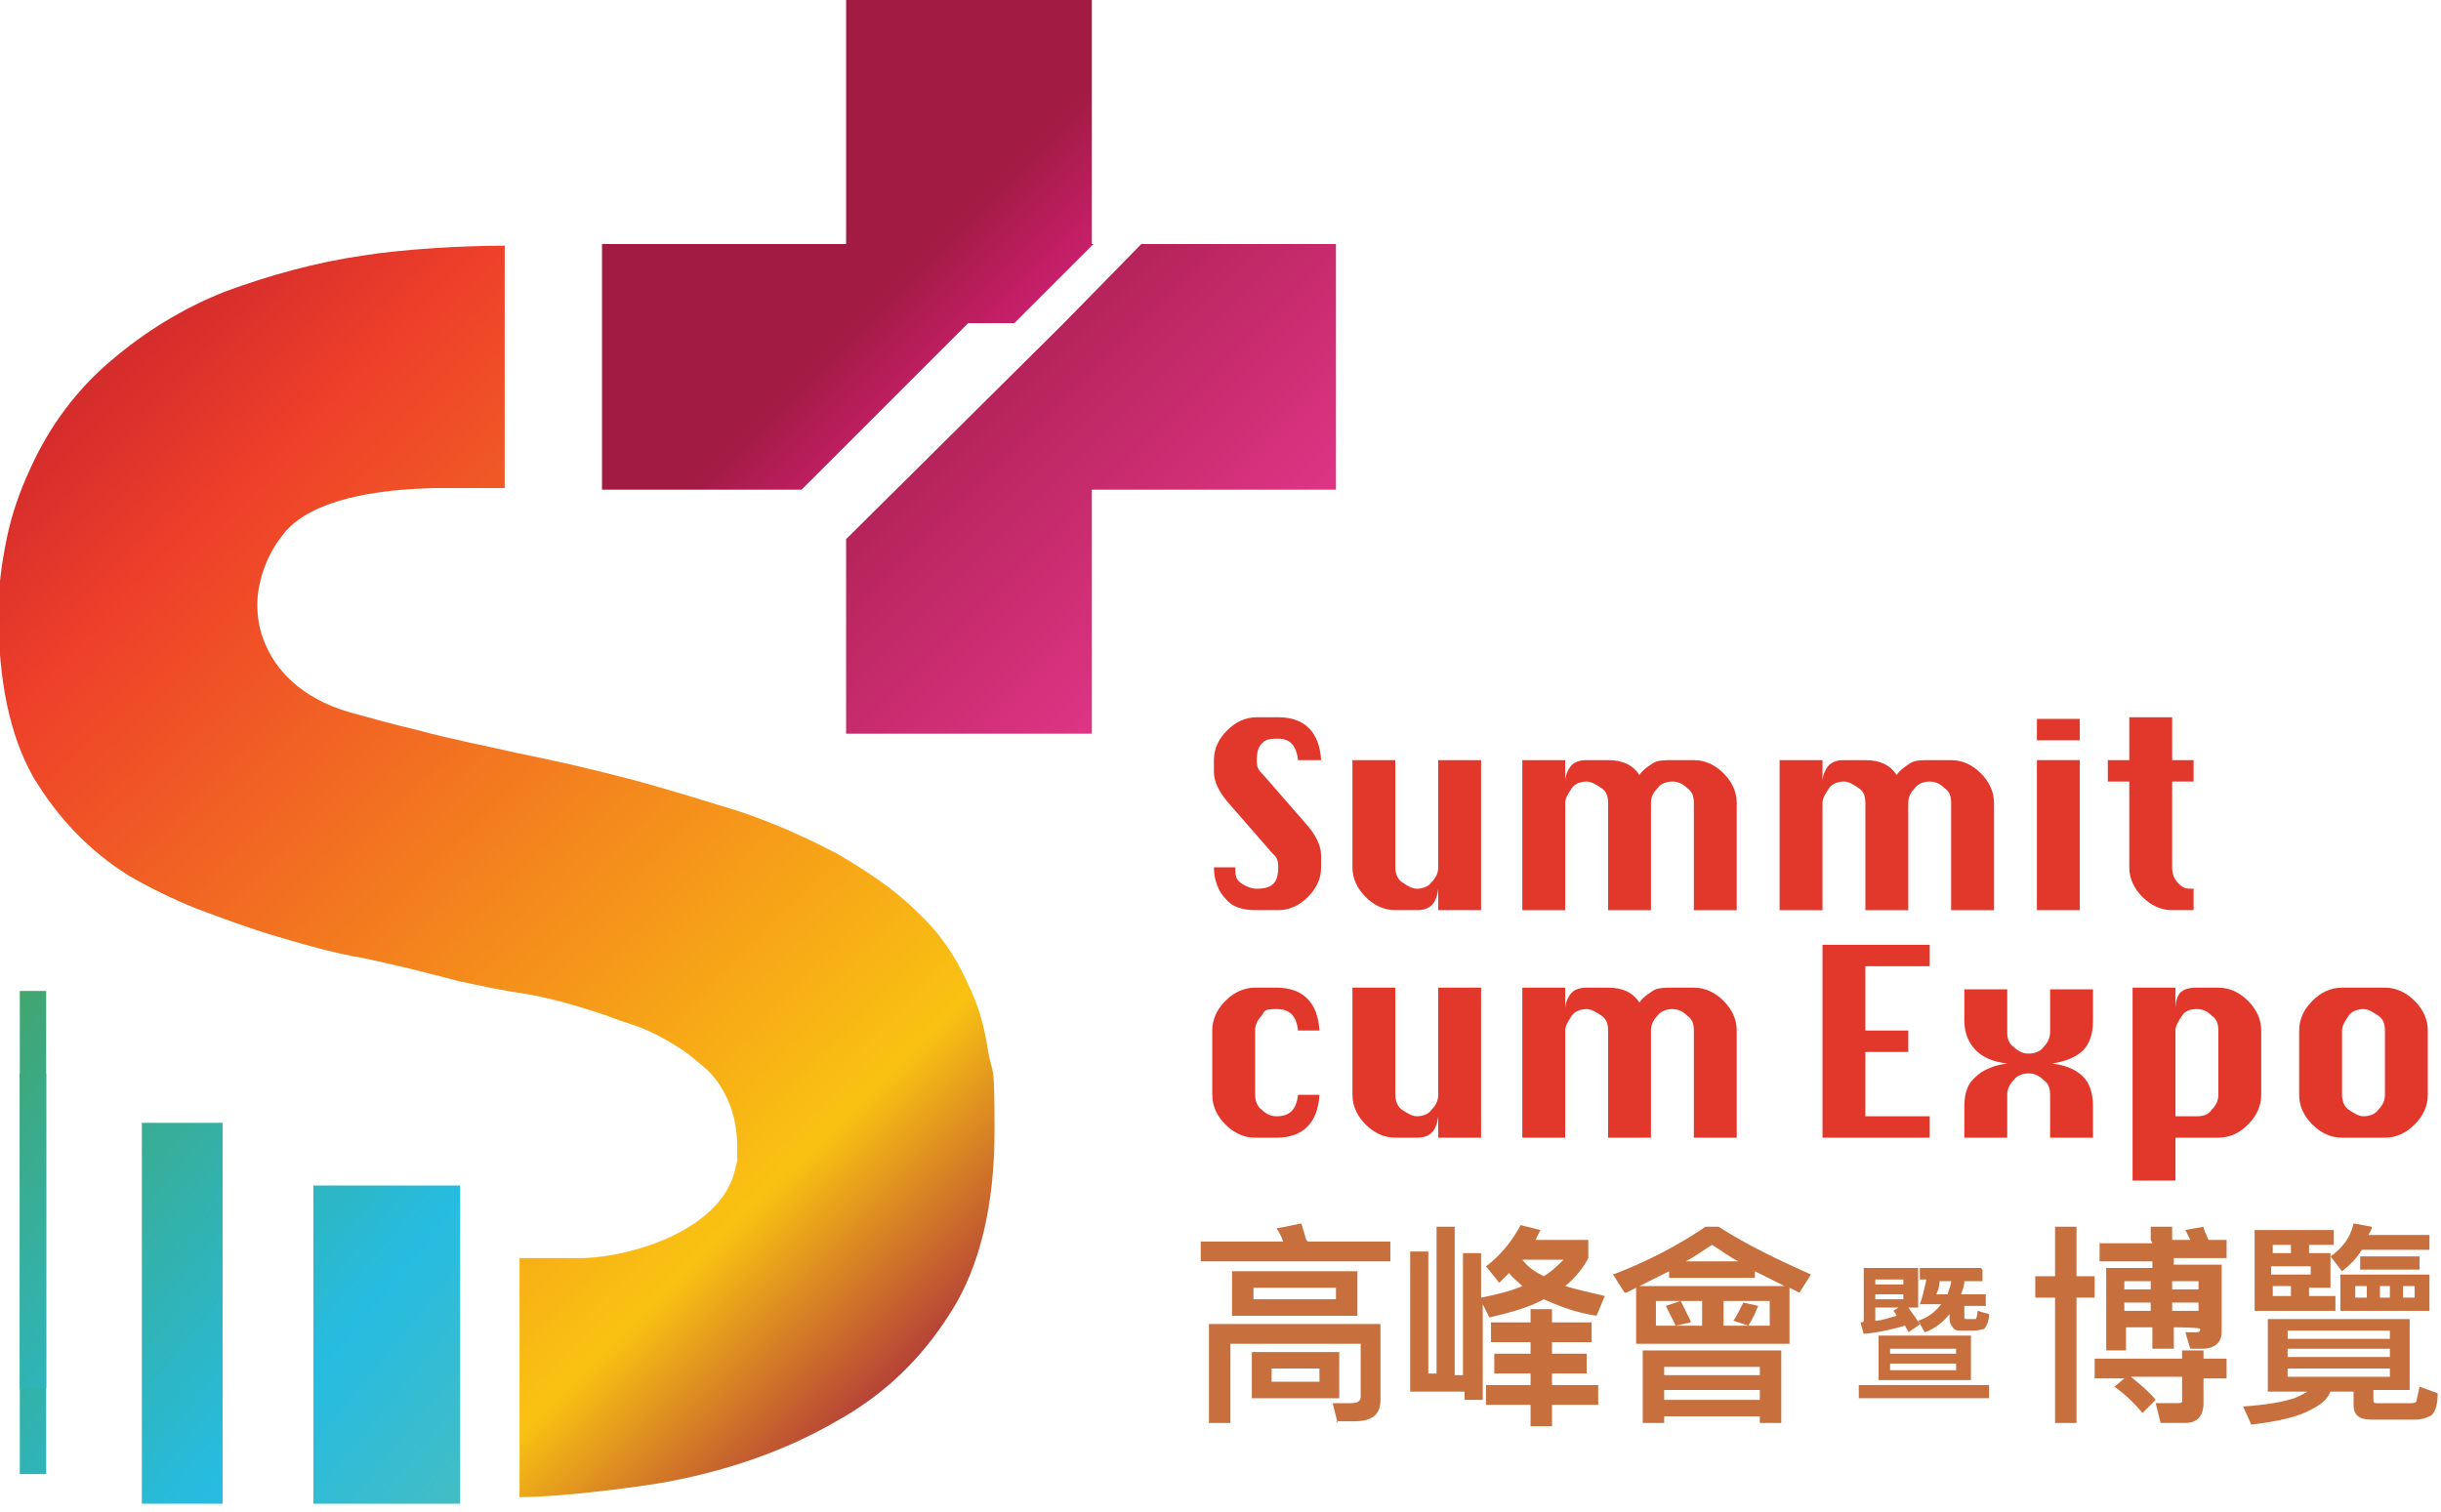
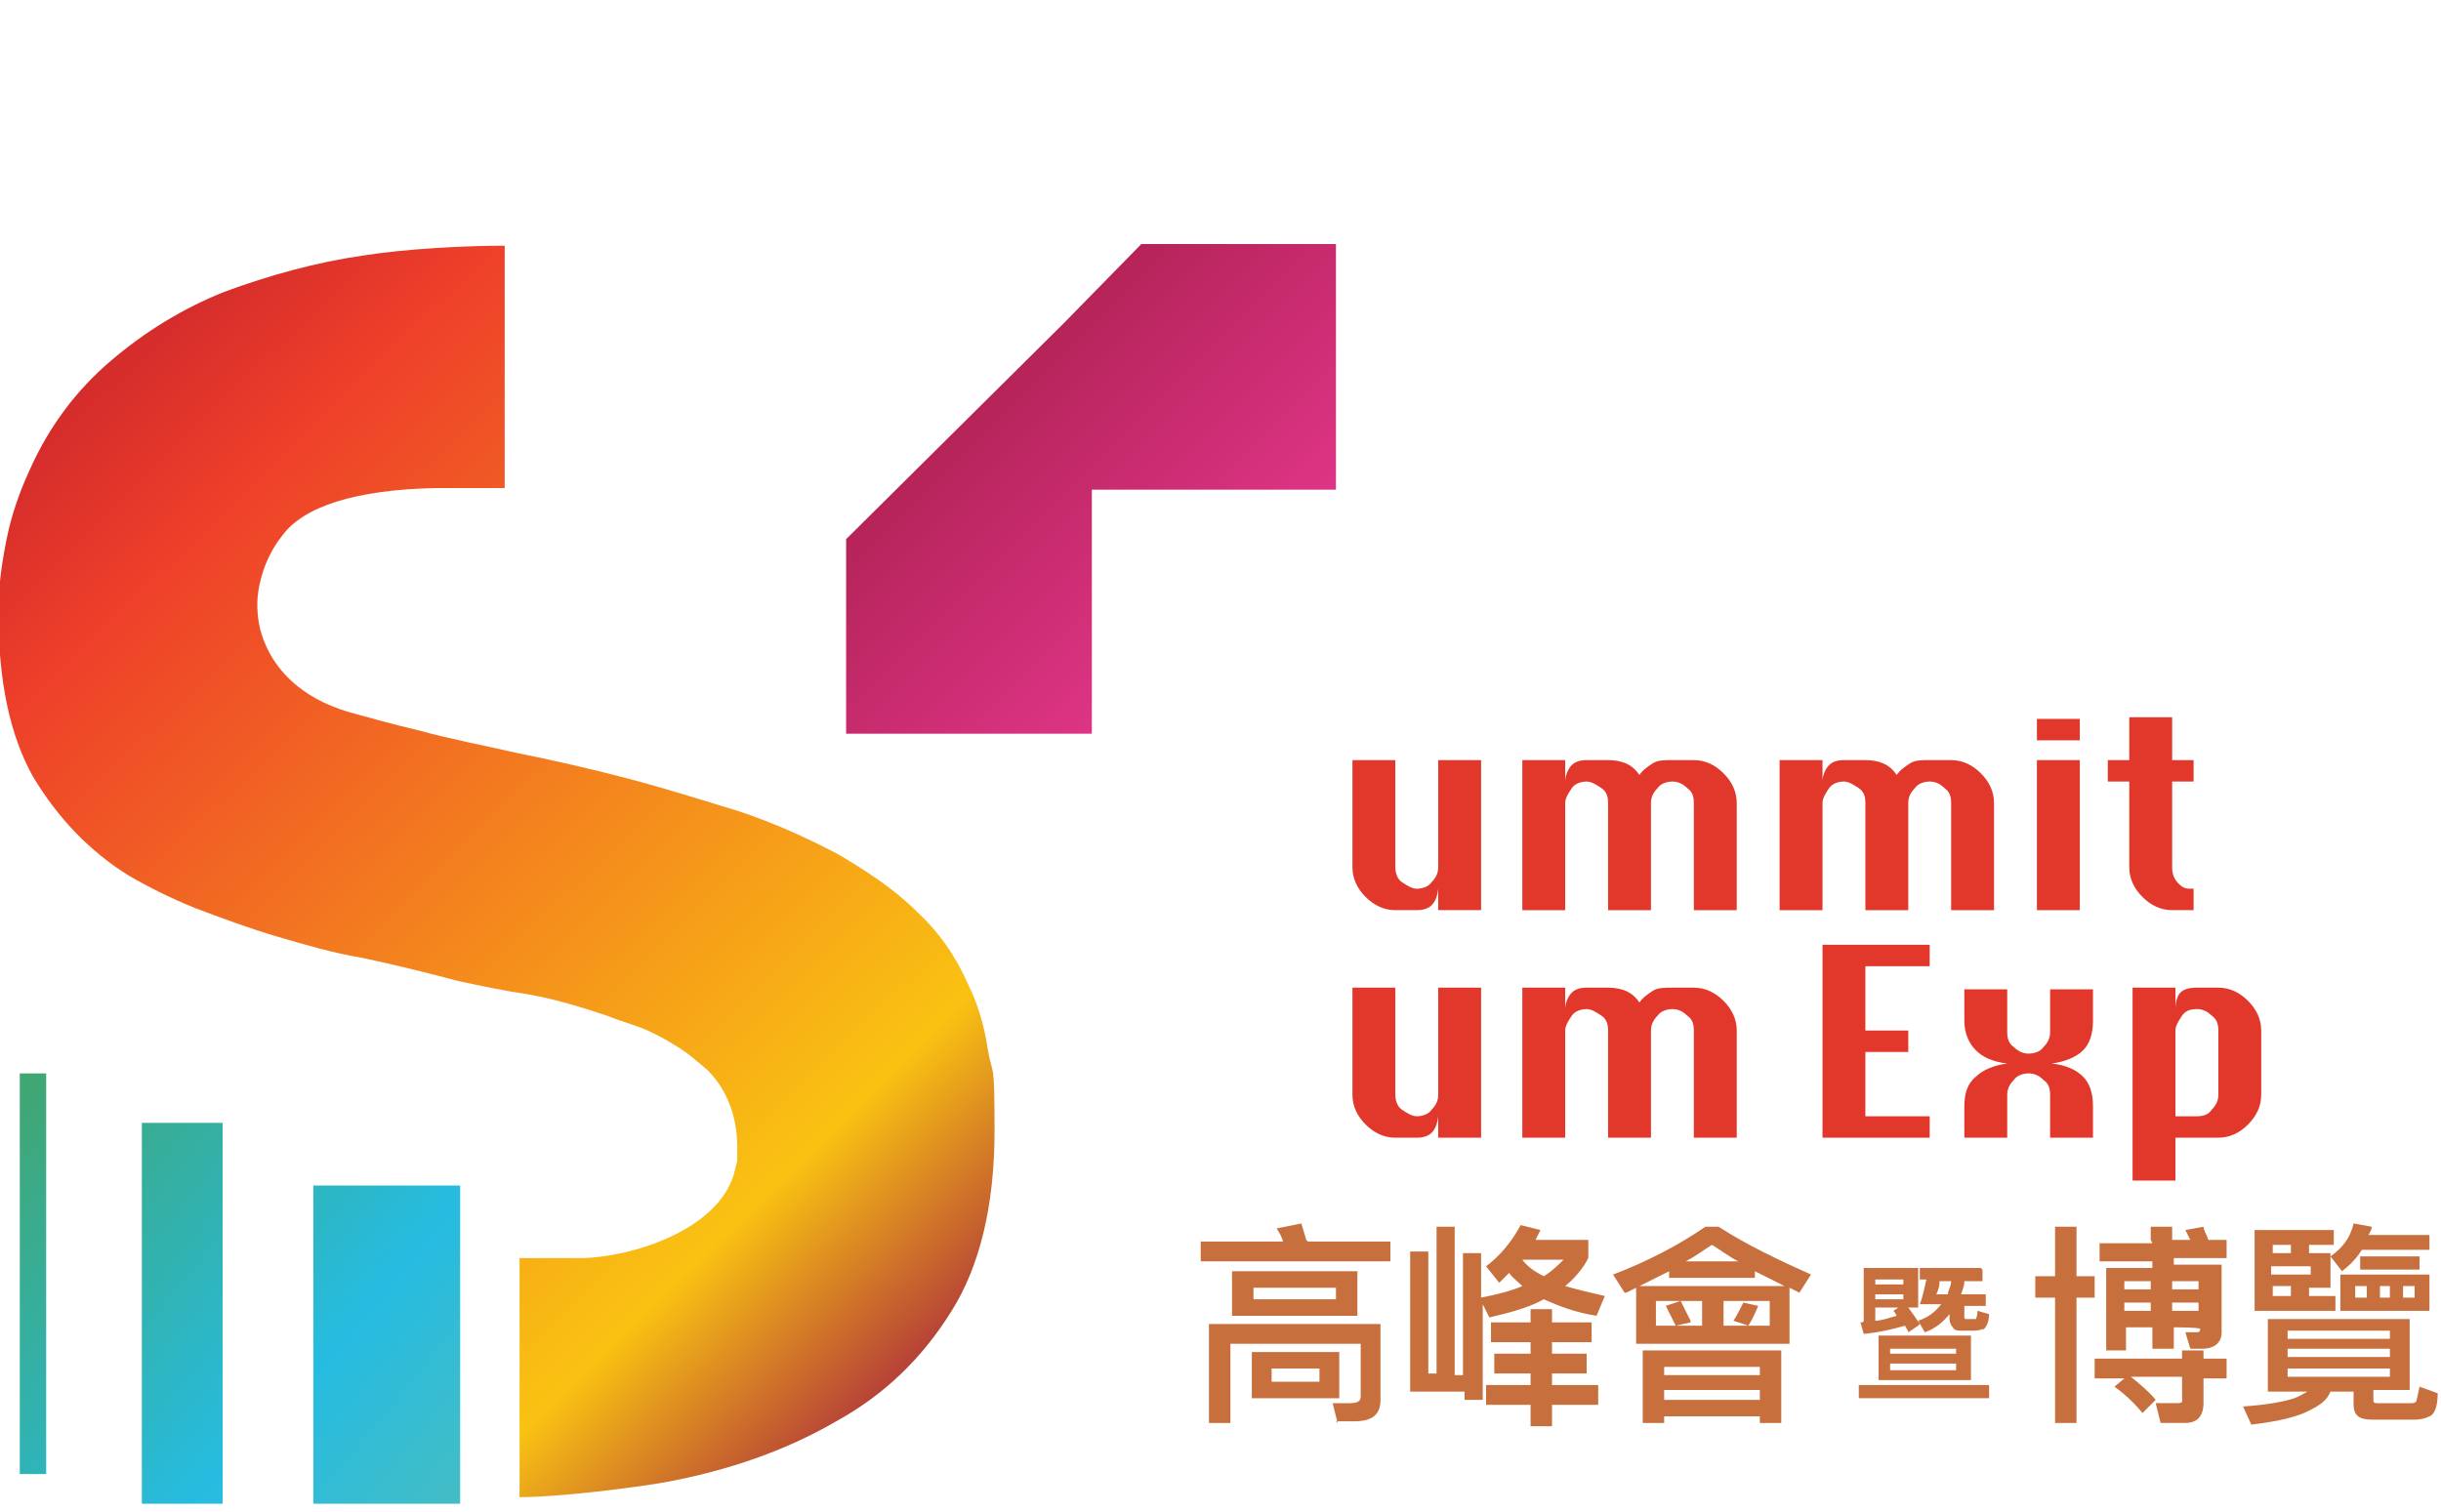
<svg xmlns="http://www.w3.org/2000/svg" xmlns:xlink="http://www.w3.org/1999/xlink" id="_圖層_1" data-name="圖層_1" version="1.1" viewBox="0 0 148 91.7">
  <defs>
    <style>
      .st0 {
        fill: #e2372b;
      }

      .st1 {
        fill: url(#linear-gradient2);
      }

      .st2 {
        fill: url(#linear-gradient1);
      }

      .st3 {
        fill: url(#linear-gradient3);
      }

      .st4 {
        fill: url(#linear-gradient6);
      }

      .st5 {
        fill: url(#linear-gradient5);
      }

      .st6 {
        fill: url(#linear-gradient4);
      }

      .st7 {
        fill: url(#linear-gradient);
      }

      .st8 {
        fill: #c7703e;
      }
    </style>
    <linearGradient id="linear-gradient" x1="-62.4" y1="-43.5" x2="60.7" y2="83.2" gradientUnits="userSpaceOnUse">
      <stop offset=".2" stop-color="#dca738" />
      <stop offset=".3" stop-color="#4b9d45" />
      <stop offset=".5" stop-color="#c41f2d" />
      <stop offset=".6" stop-color="#ee3f2a" />
      <stop offset=".9" stop-color="#f9c212" />
      <stop offset="1" stop-color="#a11b43" />
    </linearGradient>
    <linearGradient id="linear-gradient1" x1="101.6" y1="65.1" x2="53.8" y2="17.3" gradientUnits="userSpaceOnUse">
      <stop offset="0" stop-color="#dca738" />
      <stop offset=".2" stop-color="#4b9d45" />
      <stop offset=".4" stop-color="#26bce1" />
      <stop offset=".7" stop-color="#f9c212" />
      <stop offset=".8" stop-color="#ec238f" />
      <stop offset="1" stop-color="#a11b43" />
    </linearGradient>
    <linearGradient id="linear-gradient2" x1="101.6" y1="65.1" x2="53.8" y2="17.3" gradientUnits="userSpaceOnUse">
      <stop offset=".5" stop-color="#eb3a94" />
      <stop offset="1" stop-color="#a11b43" />
    </linearGradient>
    <linearGradient id="linear-gradient3" x1="-31" y1="36.7" x2="100.8" y2="145.1" gradientUnits="userSpaceOnUse">
      <stop offset="0" stop-color="#dca738" />
      <stop offset=".2" stop-color="#4b9d45" />
      <stop offset=".4" stop-color="#26bce1" />
      <stop offset=".9" stop-color="#f9c212" />
      <stop offset="1" stop-color="#a11b43" />
    </linearGradient>
    <linearGradient id="linear-gradient4" x1="-35.1" y1="41.7" x2="95.4" y2="149.1" xlink:href="#linear-gradient3" />
    <linearGradient id="linear-gradient5" x1="-37.6" y1="44.7" x2="93" y2="152.1" xlink:href="#linear-gradient3" />
    <linearGradient id="linear-gradient6" x1="-37.2" y1="39.9" x2="92.2" y2="146.3" xlink:href="#linear-gradient3" />
  </defs>
  <g>
    <g>
-       <path class="st0" d="M80,46.1h-1.3c-.1-.9-.5-1.3-1.2-1.3s-.8.1-1,.3c-.2.2-.3.5-.3,1s.1.6.4.9l2.7,3.1c.5.6.8,1.2.8,1.8v.7c0,.7-.3,1.3-.8,1.8-.5.5-1.1.8-1.8.8h-1.3c-.9,0-1.5-.2-1.9-.7-.4-.4-.7-1.1-.7-1.9h1.3c0,0,0,.2,0,.2,0,.4.1.6.4.8.3.2.6.3.9.3.5,0,.8-.1,1-.3.2-.2.3-.5.3-1s-.1-.6-.4-.9l-2.7-3.1c-.5-.6-.8-1.2-.8-1.8v-.7c0-.7.3-1.3.8-1.8.5-.5,1.1-.8,1.8-.8h1.3c1.6,0,2.5.9,2.6,2.6Z" />
      <path class="st0" d="M89.8,46.1v9.1h-2.6v-1.3c-.1.9-.5,1.3-1.3,1.3h-1.3c-.7,0-1.3-.3-1.8-.8-.5-.5-.8-1.1-.8-1.8v-6.5h2.6v6.5c0,.3.1.7.4.9s.6.4.9.4.7-.1.9-.4c.3-.3.4-.6.4-.9v-6.5h2.6Z" />
      <path class="st0" d="M100.1,55.2h-2.6v-6.5c0-.4-.1-.7-.4-.9s-.6-.4-.9-.4-.7.1-.9.4-.4.6-.4.9v6.5h-2.6v-9.1h2.6v1.3c0-.4.2-.8.4-1,.2-.2.5-.3.9-.3h1.3c.9,0,1.5.3,1.9.9.2-.3.5-.5.8-.7.3-.2.7-.2,1.2-.2h1.3c.7,0,1.3.3,1.8.8s.8,1.1.8,1.8v6.5h-2.6v-6.5c0-.4-.1-.7-.4-.9-.3-.3-.6-.4-.9-.4s-.7.1-.9.4c-.3.3-.4.6-.4.9v6.5Z" />
      <path class="st0" d="M115.7,55.2h-2.6v-6.5c0-.4-.1-.7-.4-.9s-.6-.4-.9-.4-.7.1-.9.4-.4.6-.4.9v6.5h-2.6v-9.1h2.6v1.3c0-.4.2-.8.4-1,.2-.2.5-.3.9-.3h1.3c.9,0,1.5.3,1.9.9.2-.3.5-.5.8-.7.3-.2.7-.2,1.2-.2h1.3c.7,0,1.3.3,1.8.8s.8,1.1.8,1.8v6.5h-2.6v-6.5c0-.4-.1-.7-.4-.9-.3-.3-.6-.4-.9-.4s-.7.1-.9.4c-.3.3-.4.6-.4.9v6.5Z" />
      <path class="st0" d="M123.5,44.9v-1.3h2.6v1.3h-2.6ZM123.5,55.2v-9.1h2.6v9.1h-2.6Z" />
      <path class="st0" d="M129.1,43.5h2.6v2.6h1.3v1.3h-1.3v5.2c0,.4.1.7.4,1s.5.3.8.3h.1v1.3h-1.3c-.7,0-1.3-.3-1.8-.8-.5-.5-.8-1.1-.8-1.8v-5.2h-1.3v-1.3h1.3v-2.6Z" />
-       <path class="st0" d="M80,62.5h-1.3c-.1-.9-.5-1.3-1.3-1.3s-.7.1-.9.4c-.3.3-.4.6-.4.9v3.9c0,.3.1.7.4.9.3.3.6.4.9.4.8,0,1.2-.4,1.3-1.3h1.3c-.1,1.7-1,2.6-2.6,2.6h-1.3c-.7,0-1.3-.3-1.8-.8-.5-.5-.8-1.1-.8-1.8v-3.9c0-.7.3-1.3.8-1.8.5-.5,1.1-.8,1.8-.8h1.3c1.6,0,2.5.9,2.6,2.6Z" />
      <path class="st0" d="M89.8,59.9v9.1h-2.6v-1.3c-.1.9-.5,1.3-1.3,1.3h-1.3c-.7,0-1.3-.3-1.8-.8-.5-.5-.8-1.1-.8-1.8v-6.5h2.6v6.5c0,.3.1.7.4.9s.6.4.9.4.7-.1.9-.4c.3-.3.4-.6.4-.9v-6.5h2.6Z" />
      <path class="st0" d="M100.1,69h-2.6v-6.5c0-.4-.1-.7-.4-.9s-.6-.4-.9-.4-.7.1-.9.4-.4.6-.4.9v6.5h-2.6v-9.1h2.6v1.3c0-.4.2-.8.4-1,.2-.2.5-.3.9-.3h1.3c.9,0,1.5.3,1.9.9.2-.3.5-.5.8-.7.3-.2.7-.2,1.2-.2h1.3c.7,0,1.3.3,1.8.8s.8,1.1.8,1.8v6.5h-2.6v-6.5c0-.4-.1-.7-.4-.9-.3-.3-.6-.4-.9-.4s-.7.1-.9.4c-.3.3-.4.6-.4.9v6.5Z" />
      <path class="st0" d="M110.5,69v-11.7h6.5v1.3h-3.9v3.9h2.6v1.3h-2.6v3.9h3.9v1.3h-6.5Z" />
      <path class="st0" d="M119.1,69v-1.9c0-.8.2-1.4.7-1.8.4-.4,1.1-.7,1.9-.8-.9-.1-1.5-.4-1.9-.8-.4-.4-.7-1-.7-1.8v-1.9h2.6v2.6c0,.4.1.7.4.9.3.3.6.4.9.4s.7-.1.9-.4c.3-.3.4-.6.4-.9v-2.6h2.6v1.9c0,.8-.2,1.4-.6,1.8-.4.4-1.1.7-1.9.8.9.1,1.5.4,1.9.8.4.4.6,1,.6,1.8v1.9h-2.6v-2.6c0-.4-.1-.7-.4-.9-.3-.3-.6-.4-.9-.4s-.7.1-.9.4c-.3.3-.4.6-.4.9v2.6h-2.6Z" />
      <path class="st0" d="M129.3,59.9h2.6v1.3c0-.4.1-.8.3-1,.2-.2.5-.3,1-.3h1.3c.7,0,1.3.3,1.8.8.5.5.8,1.1.8,1.8v3.9c0,.7-.3,1.3-.8,1.8-.5.5-1.1.8-1.8.8h-2.6v2.6h-2.6v-11.7ZM131.9,67.7h1.3c.4,0,.7-.1.9-.4.3-.3.4-.6.4-.9v-3.9c0-.4-.1-.7-.4-.9-.3-.3-.6-.4-.9-.4-.4,0-.7.1-.9.4s-.4.6-.4.9v5.2Z" />
-       <path class="st0" d="M142,59.9h2.6c.7,0,1.3.3,1.8.8.5.5.8,1.1.8,1.8v3.9c0,.7-.3,1.3-.8,1.8s-1.1.8-1.8.8h-2.6c-.7,0-1.3-.3-1.8-.8-.5-.5-.8-1.1-.8-1.8v-3.9c0-.7.3-1.3.8-1.8.5-.5,1.1-.8,1.8-.8ZM142,62.5v3.9c0,.3.1.7.4.9s.6.4.9.4.7-.1.9-.4c.3-.3.4-.6.4-.9v-3.9c0-.4-.1-.7-.4-.9s-.6-.4-.9-.4-.7.1-.9.4-.4.6-.4.9Z" />
    </g>
    <path class="st7" d="M57.7,79.5c1.7-2.7,2.6-6.4,2.6-10.9s-.1-3.2-.4-4.9c-.2-1.4-.6-2.8-1.2-4-.8-1.8-1.8-3.2-3.1-4.4-1.4-1.4-3.1-2.5-4.8-3.5-1.9-1-3.9-1.9-6-2.6-2.3-.7-4.5-1.4-6.8-2-2.3-.6-4.5-1.1-6.5-1.5-2.2-.5-4.3-.9-6.1-1.4-1.7-.4-3.1-.8-4.2-1.1-3.1-.9-4.5-2.7-5.1-4.1-.4-.9-.5-1.7-.5-2.5s.3-2.6,1.5-4.1c1.3-1.8,4.5-2.8,9.3-2.9,2,0,3.4,0,4.2,0v-14.7c-2.5,0-6.1.2-8.6.6-2.8.4-5.7,1.2-8.4,2.2-2.5,1-4.8,2.4-6.9,4.2-2,1.7-3.7,3.9-4.9,6.6-.6,1.3-1.1,2.7-1.4,4.2-.3,1.5-.5,2.9-.5,4.4,0,4.2.7,7.5,2.1,10,1.5,2.5,3.4,4.5,5.8,6,1.2.7,2.6,1.4,4.1,2,1.6.6,3.2,1.2,4.9,1.7,1.7.5,3.4,1,5.2,1.3,1.9.4,3.9.9,5.8,1.4,1.4.3,2.8.6,4.2.8,1.7.3,3.3.8,4.8,1.3.5.2,1.1.4,1.7.6.9.3,1.8.8,2.6,1.3.8.5,1.3,1,1.8,1.4,1.7,1.7,1.8,3.9,1.8,4.6v.9s-.2.8-.2.8c-1,3.4-6.1,5-9.1,5.1-1.9,0-3.2,0-3.9,0v14.5c2.5,0,7.1-.6,8.8-.9,3.8-.7,7.3-1.9,10.4-3.7,2.9-1.6,5.2-3.8,7-6.7Z" />
    <g>
-       <polygon class="st2" points="58.7 19.6 61.5 19.6 66.3 14.8 66.2 14.8 66.2 0 51.3 0 51.3 14.8 36.5 14.8 36.5 29.7 48.6 29.7 58.7 19.6" />
      <polygon class="st1" points="64.5 19.6 64.5 19.6 51.3 32.7 51.3 44.5 66.2 44.5 66.2 29.7 81 29.7 81 14.8 69.2 14.8 64.5 19.6" />
    </g>
    <rect class="st3" x="19" y="71.9" width="8.9" height="19.3" />
    <rect class="st6" x="8.6" y="68.1" width="4.9" height="23.1" />
    <rect class="st5" x="1.2" y="65.1" width="1.6" height="24.3" />
  </g>
-   <rect class="st4" x="1.2" y="60.1" width="1.6" height="24.1" />
  <g>
    <path class="st8" d="M79.3,75.3h5v1.2h-11.5v-1.2h5c-.1-.3-.2-.5-.4-.8l1.5-.3c.1.3.2.7.3,1ZM81.1,86.3l-.3-1.2h1c.5,0,.7-.1.7-.4v-3.2h-7.9v4.8h-1.3v-6h10.4v4.6c0,.9-.5,1.3-1.6,1.3h-1.1ZM82.3,77.1v2.7h-7.6v-2.7h7.6ZM81.2,82v2.8h-5.3v-2.8h5.3ZM81,78.1h-5v.7h5v-.7ZM80,83h-2.9v.8h2.9v-.8Z" />
    <path class="st8" d="M88.2,74.5v8.9h.5v-7.4h1.1v2.7c1-.2,1.8-.4,2.5-.7-.3-.3-.6-.5-.8-.8-.2.2-.4.4-.6.6l-.8-1c.8-.6,1.5-1.4,2.1-2.5l1.2.3c-.1.2-.2.4-.3.6h3.2v1.1c-.3.6-.8,1.2-1.4,1.7.7.2,1.5.4,2.4.6l-.5,1.2c-1.3-.2-2.3-.6-3.2-1-.9.5-2,.8-3.3,1.1l-.4-.8v5.8h-1.1v-.5h-3.3v-8.5h1.1v7.4h.5v-8.9h1.1ZM92.8,80.2v-.8h1.3v.8h2.4v1.2h-2.4v.7h2.1v1.2h-2.1v.7h2.8v1.2h-2.8v1.3h-1.3v-1.3h-2.7v-1.2h2.7v-.7h-2.2v-1.2h2.2v-.7h-2.4v-1.2h2.4ZM94.8,76.4h-2.5s0,0,0,0c.3.4.7.7,1.3,1,.5-.3.9-.7,1.3-1.1Z" />
    <path class="st8" d="M98.5,78.4l-.7-1.1c2.1-.8,4-1.8,5.6-2.9h.8c1.7,1.1,3.6,2,5.6,2.9l-.7,1.1c-.2-.1-.4-.2-.6-.3v3.4h-9.3v-3.4c-.2.1-.4.2-.6.3ZM106.4,77v.5h-5.2v-.4c-.6.3-1.2.6-1.8.9h8.8c-.6-.3-1.2-.6-1.8-.9ZM108,86.3h-1.3v-.4h-5.8v.4h-1.3v-4.4h8.4v4.4ZM103.2,78.9h-2.8v1.5h2.8v-1.5ZM106.7,83.4v-.5h-5.8v.5h5.8ZM106.7,84.9v-.6h-5.8v.6h5.8ZM102.5,80.2l-.9.2c-.2-.4-.4-.8-.6-1.2l.9-.3c.2.4.4.8.6,1.2ZM103.8,75.5c-.5.3-1,.7-1.6,1h3.2c-.6-.3-1.1-.7-1.6-1ZM107.3,78.9h-2.8v1.5h2.8v-1.5ZM106.6,79.2c-.2.5-.4.9-.6,1.2l-.9-.3c.2-.3.4-.7.6-1.1l.9.2Z" />
  </g>
  <g>
    <path class="st8" d="M124.6,77.4v-3h1.3v3h1.1v1.3h-1.1v7.6h-1.3v-7.6h-1.2v-1.3h1.2ZM132.3,82.4v-.5h1.3v.5h1.4v1.2h-1.4v1.5c0,.8-.4,1.2-1.1,1.2h-1.5l-.3-1.2c.5,0,.9,0,1.3,0s.3-.1.3-.4v-1.2h-3.1c.6.5,1.1.9,1.5,1.4l-.8.8c-.4-.5-1-1.1-1.7-1.6l.6-.5h-1.8v-1.2h5.5ZM130.4,75.2v-.8h1.3v.8h1.1c-.1-.2-.2-.4-.3-.6l1.1-.2c0,.2.2.5.3.8h1.1v1.1h-3.2v.4h2.9v4.1c0,.6-.4,1-1.2,1h-.7l-.3-1h.6c.2,0,.3,0,.3-.2h0c0-.1-1.6-.1-1.6-.1v1.3h-1.3v-1.3h-1.6v1.4h-1.2v-5h2.8v-.4h-3.2v-1.1h3.2ZM130.4,78.2v-.5h-1.6v.5h1.6ZM130.4,79.5v-.5h-1.6v.5h1.6ZM131.7,78.2h1.6v-.5h-1.6v.5ZM131.7,79.5h1.6v-.5h-1.6v.5Z" />
    <path class="st8" d="M146.1,79.9v4.4h-2.2v.6c0,.1,0,.2.2.2h2.1c.1,0,.2,0,.3-.1,0,0,.1-.4.2-.9l1.1.4c0,.8-.2,1.3-.5,1.4-.2.1-.5.2-.9.2h-2.6c-.8,0-1.1-.3-1.1-.9v-.8h-1.4c-.2.5-.6.8-1.2,1.1-.7.4-1.9.7-3.6.9l-.5-1.1c1.5-.1,2.5-.3,3.1-.5.3-.1.6-.3.8-.4h-2.4v-4.4h8.6ZM139.9,78.6h1.7v.9h-4.9v-4.9h4.8v.9h-1.5v.5h1.3v2.1h-1.3v.6ZM138.9,76v-.5h-1.1v.5h1.1ZM140.1,77.3v-.5h-2.4v.5h2.4ZM138.9,78.6v-.6h-1.1v.6h1.1ZM144.9,81.2v-.5h-6.2v.5h6.2ZM144.9,82.3v-.5h-6.2v.5h6.2ZM144.9,83h-6.2v.5h6.2v-.5ZM142,77.1l-.7-.9c.7-.5,1.2-1.1,1.4-2l1.1.2c0,.2-.1.3-.2.5h3.7v.9h-4.1c-.3.5-.7.9-1.2,1.3ZM147.3,77.3v2.2h-5.4v-2.2h5.4ZM143.5,78h-.7v.7h.7v-.7ZM146.7,76.2v.8h-3.6v-.8h3.6ZM144.9,78h-.6v.7h.6v-.7ZM146.4,78h-.7v.7h.7v-.7Z" />
  </g>
  <path class="st8" d="M120.6,84v.8h-7.9v-.8h7.9ZM116.3,80.4l-.6.4c0-.1-.1-.2-.2-.4-.7.2-1.5.4-2.5.5l-.2-.7c.1,0,.2,0,.2-.1v-3.2h3.3v2.4h-.6c.3.4.5.7.7,1ZM113.7,77.6v.3h1.7v-.3h-1.7ZM113.7,78.5v.3h1.7v-.3h-1.7ZM113.7,80.1c.4,0,.9-.2,1.3-.3,0,0-.1-.2-.2-.3l.3-.2h-1.4v.7ZM119.5,81v2.7h-5.6v-2.7h5.6ZM118.6,82.1v-.3h-4v.3h4ZM118.6,82.7h-4v.4h4v-.4ZM120.2,77v.7h-1.1c0,.3-.1.5-.2.8h1.5v.7h-1.3v.7c0,0,0,.1.1.1h.4c0,0,.1,0,.2,0,0,0,.1-.2.1-.5l.7.2c0,.5-.2.8-.3.9-.1,0-.3.1-.6.1h-.8c-.2,0-.4,0-.5-.2-.1-.1-.2-.3-.2-.5v-.3c-.4.5-.9.9-1.5,1.1l-.4-.7c.6-.2,1-.5,1.4-1h-1.3c.2-.5.3-1.1.4-1.5h-.4v-.7h3.7ZM117.4,78.5h.7c0-.2.2-.5.2-.8h-.7c0,.3-.1.6-.2.8Z" />
</svg>